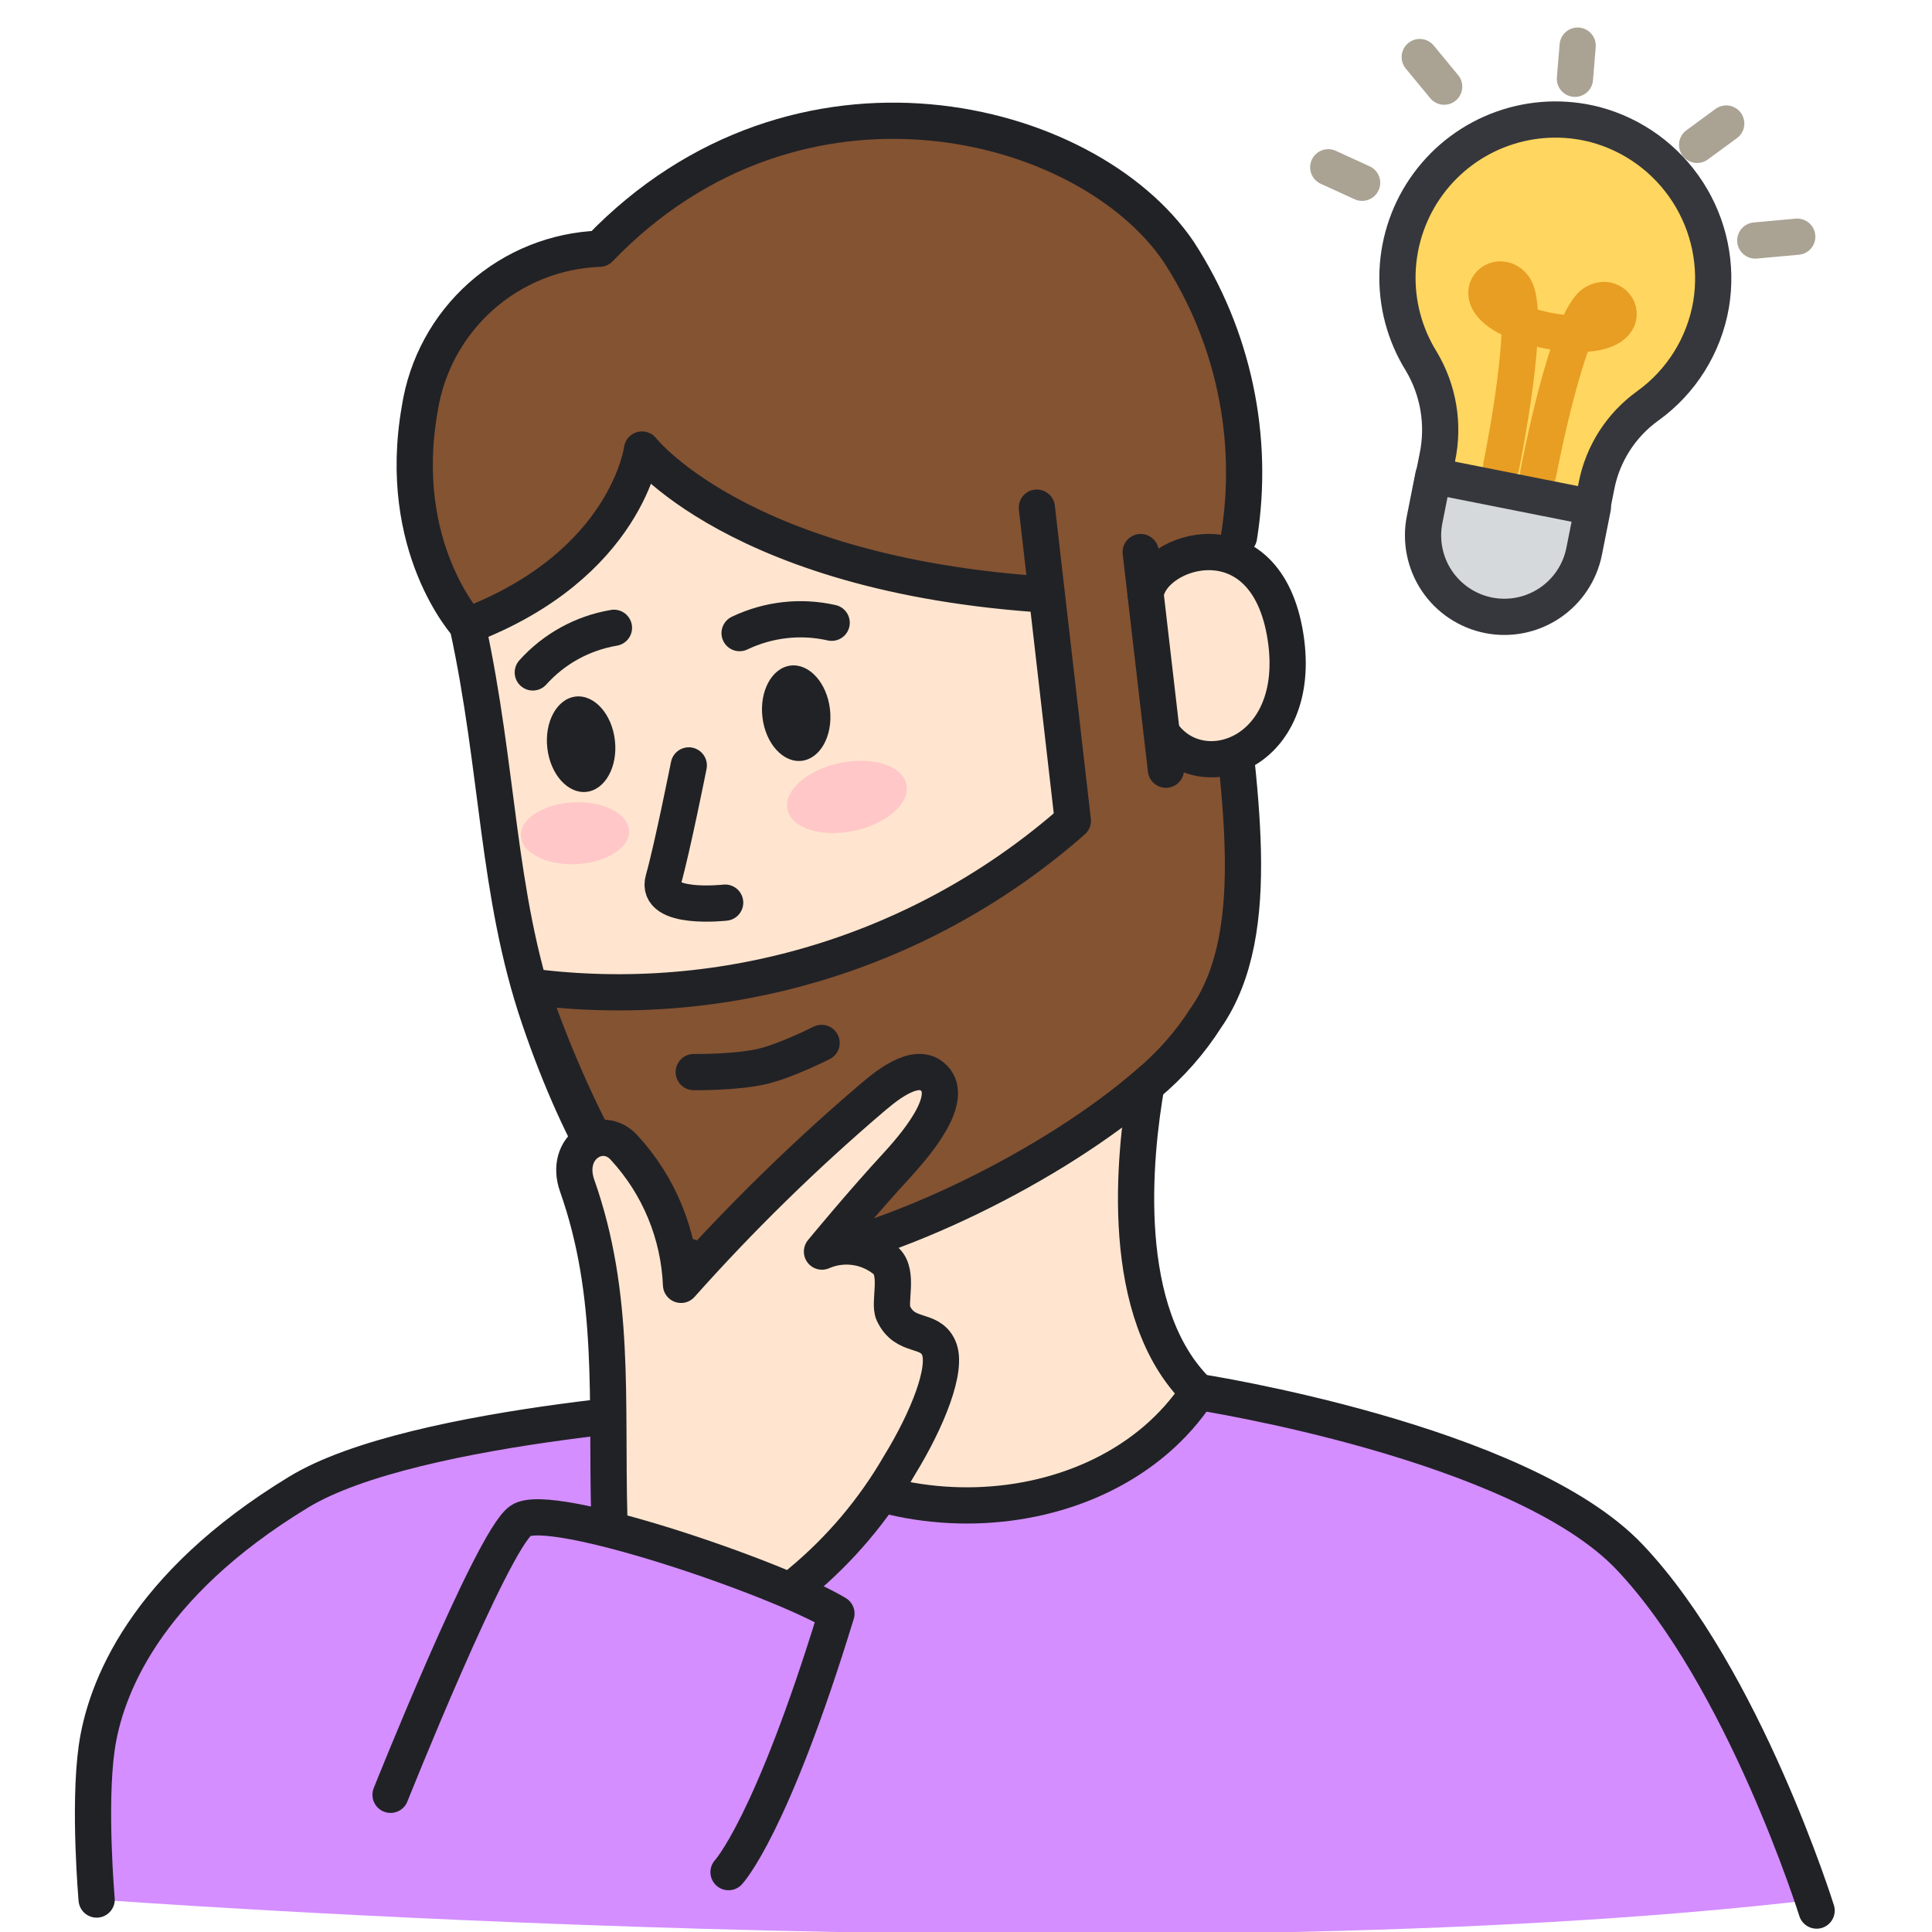
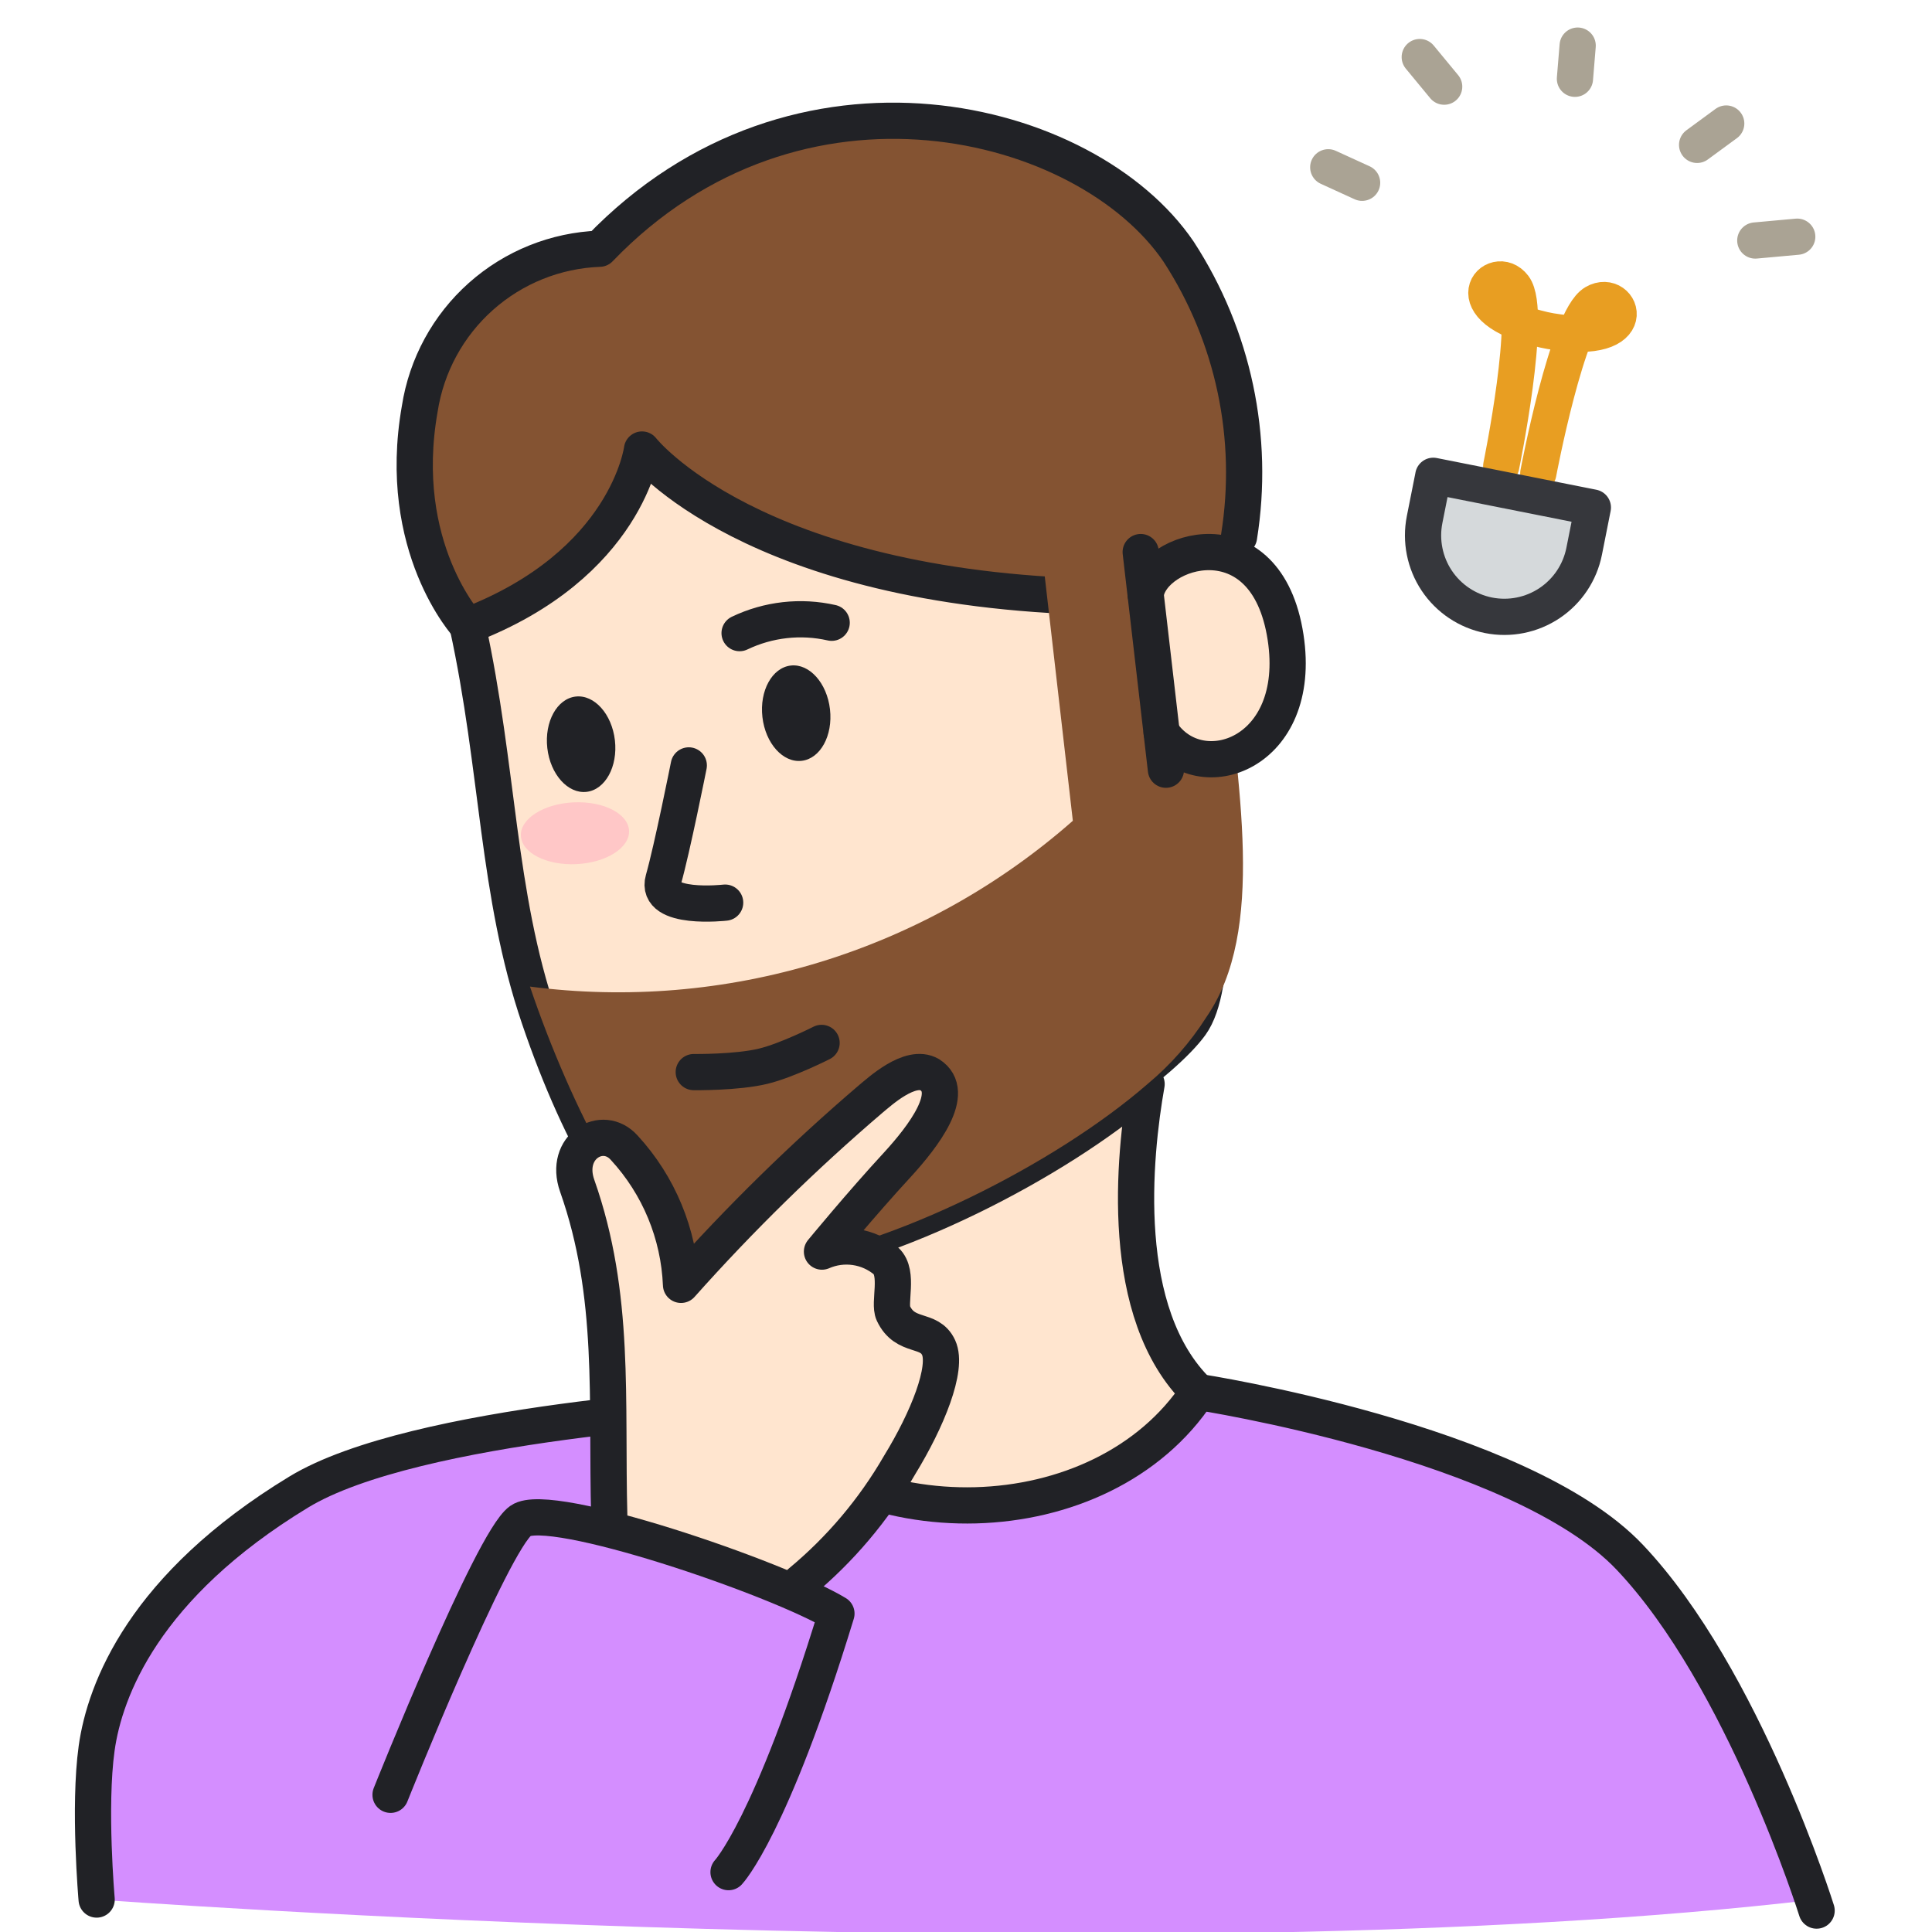
<svg xmlns="http://www.w3.org/2000/svg" width="80" height="80" viewBox="0 0 80 80" fill="none">
  <g clip-path="url(#clip0_31302_314035)">
    <path d="M49.614 57.637C49.614 57.637 62.946 59.687 67.487 64.485C72.206 69.469 71.171 70.558 75.181 78.656C47.614 81.898 4.002 78.656 4.002 78.656C4.002 78.656 3.663 74.815 4.002 72.392C4.912 65.883 5.961 65.676 12.364 61.786C17.18 58.852 30.625 58.172 30.625 58.172" fill="#D48EFF" />
    <path d="M49.614 57.637C49.614 57.637 62.946 59.687 67.487 64.485C72.206 69.469 75.222 79.113 75.222 79.113M4.002 78.656C4.002 78.656 3.663 74.815 4.002 72.392C4.341 69.969 5.961 65.676 12.364 61.786C17.18 58.852 30.625 58.172 30.625 58.172" stroke="#212226" stroke-width="1.5" stroke-linecap="round" stroke-linejoin="round" />
    <path d="M49.615 57.636C45.64 63.682 35.352 63.933 30.625 58.171C31.322 56.259 31.816 54.278 32.098 52.263C36.866 51.606 43.633 48.211 47.478 44.888C46.952 47.87 46.28 54.394 49.615 57.636Z" fill="#FFE5CF" stroke="#212226" stroke-width="1.5" stroke-linecap="round" stroke-linejoin="round" />
    <path d="M22.328 42.157C24.068 47.287 26.424 51.161 28.326 51.987C33.183 54.087 47.081 45.504 49.307 42.416C51.533 39.328 48.328 23.817 48.328 23.817C48.328 23.817 43.6 8.767 30.52 11.304C21.357 13.079 18.378 21.159 19.357 25.892C20.661 31.872 20.564 36.978 22.328 42.157Z" fill="#FFE5CF" stroke="#212226" stroke-width="1.5" stroke-linecap="round" stroke-linejoin="round" />
    <path d="M45.468 24.716C31.093 24.392 26.584 18.614 26.584 18.614C26.584 18.614 25.977 23.379 19.364 25.908C19.364 25.908 16.369 22.666 17.381 16.928C17.66 15.129 18.555 13.483 19.914 12.274C21.273 11.064 23.01 10.366 24.828 10.299C33.027 1.773 45.007 4.828 48.803 10.42C51.073 13.909 51.965 18.118 51.305 22.229" fill="#845332" />
    <path d="M45.468 24.716C31.093 24.392 26.584 18.614 26.584 18.614C26.584 18.614 25.977 23.379 19.364 25.908C19.364 25.908 16.369 22.666 17.381 16.928C17.66 15.129 18.555 13.483 19.914 12.274C21.273 11.064 23.01 10.366 24.828 10.299C33.027 1.773 45.007 4.828 48.803 10.42C51.073 13.909 51.965 18.118 51.305 22.229" stroke="#212226" stroke-width="1.5" stroke-linecap="round" stroke-linejoin="round" />
    <path d="M50.657 26.661C51.255 32.521 52.445 38.518 49.944 42.132C49.282 43.171 48.463 44.1 47.516 44.888C43.655 48.243 36.888 51.606 32.136 52.263C30.877 52.502 29.576 52.407 28.364 51.987C26.462 51.177 23.677 45.982 21.945 40.852C25.964 41.374 30.048 41.032 33.924 39.848C37.801 38.664 41.38 36.666 44.424 33.987L42.934 21.02" fill="#845332" />
-     <path d="M50.656 26.661C51.255 32.521 52.445 38.518 49.944 42.132C49.282 43.171 48.463 44.1 47.516 44.888C43.655 48.243 36.888 51.606 32.136 52.263C30.877 52.502 29.576 52.407 28.364 51.987C26.462 51.177 23.677 45.982 21.945 40.852C25.964 41.374 30.048 41.032 33.924 39.848C37.801 38.664 41.38 36.666 44.424 33.987L42.934 21.02" stroke="#212226" stroke-width="1.5" stroke-linecap="round" stroke-linejoin="round" />
    <path d="M47.438 24.611C47.688 22.731 52.44 21.231 53.233 26.386C53.978 31.248 49.672 32.683 48.101 30.333" fill="#FFE5CF" />
    <path d="M47.438 24.611C47.688 22.731 52.44 21.231 53.233 26.386C53.978 31.248 49.672 32.683 48.101 30.333" stroke="#212226" stroke-width="1.5" stroke-linecap="round" stroke-linejoin="round" />
    <path d="M47.234 22.86L48.279 31.872" stroke="#212226" stroke-width="1.5" stroke-linecap="round" stroke-linejoin="round" />
    <path d="M34.02 43.185C34.02 43.185 32.597 43.906 31.614 44.147C30.515 44.417 28.727 44.393 28.727 44.393" stroke="#212226" stroke-width="1.5" stroke-linecap="round" stroke-linejoin="round" />
    <path d="M33.195 31.504C33.968 31.416 34.493 30.461 34.368 29.371C34.243 28.282 33.516 27.47 32.743 27.559C31.97 27.648 31.445 28.603 31.57 29.692C31.694 30.782 32.422 31.593 33.195 31.504Z" fill="#212226" />
    <path d="M24.288 32.789C25.061 32.7 25.587 31.745 25.462 30.655C25.337 29.566 24.61 28.755 23.837 28.843C23.064 28.932 22.539 29.887 22.663 30.977C22.788 32.066 23.516 32.877 24.288 32.789Z" fill="#212226" />
    <path d="M28.521 31.694C28.521 31.694 27.833 35.147 27.469 36.427C27.105 37.708 30.027 37.376 30.027 37.376" stroke="#212226" stroke-width="1.5" stroke-linecap="round" stroke-linejoin="round" />
    <path d="M34.438 25.787C33.155 25.496 31.811 25.648 30.625 26.216" stroke="#212226" stroke-width="1.5" stroke-linecap="round" stroke-linejoin="round" />
-     <path d="M25.422 25.996C24.125 26.214 22.941 26.865 22.062 27.844" stroke="#212226" stroke-width="1.5" stroke-linecap="round" stroke-linejoin="round" />
-     <path d="M35.366 34.402C36.726 34.115 37.697 33.255 37.534 32.479C37.371 31.704 36.136 31.308 34.776 31.594C33.416 31.881 32.445 32.742 32.607 33.517C32.77 34.292 34.005 34.688 35.366 34.402Z" fill="#FFC7C7" />
    <path d="M23.868 35.782C25.105 35.723 26.081 35.103 26.048 34.397C26.014 33.69 24.984 33.165 23.747 33.224C22.511 33.283 21.535 33.903 21.568 34.609C21.602 35.316 22.631 35.841 23.868 35.782Z" fill="#FFC7C7" />
    <path d="M25.229 63.026V62.815C25.099 57.952 25.504 53.649 23.901 49.102C23.327 47.482 24.954 46.517 25.852 47.53C27.281 49.083 28.113 51.094 28.2 53.203C30.644 50.459 33.273 47.883 36.067 45.496C36.407 45.221 37.686 44.029 38.496 44.499C39.637 45.229 38.229 47.06 37.16 48.227C35.663 49.848 34.036 51.826 34.036 51.826C34.47 51.636 34.949 51.572 35.419 51.641C35.888 51.709 36.328 51.908 36.691 52.215C37.233 52.725 36.788 53.949 36.99 54.378C37.492 55.448 38.48 54.954 38.868 55.805C39.257 56.656 38.407 58.779 37.249 60.667C36.177 62.52 34.785 64.166 33.137 65.53L32.992 65.676" fill="#FFE5CF" />
    <path d="M25.229 63.026V62.815C25.099 57.952 25.504 53.649 23.901 49.102C23.327 47.482 24.954 46.517 25.852 47.53C27.281 49.083 28.113 51.094 28.2 53.203C30.644 50.459 33.273 47.883 36.067 45.496C36.407 45.221 37.686 44.029 38.496 44.499C39.637 45.229 38.229 47.06 37.16 48.227C35.663 49.848 34.036 51.826 34.036 51.826C34.47 51.636 34.949 51.572 35.419 51.641C35.888 51.709 36.328 51.908 36.691 52.215C37.233 52.725 36.788 53.949 36.99 54.378C37.492 55.448 38.48 54.954 38.868 55.805C39.257 56.656 38.407 58.779 37.249 60.667C36.177 62.52 34.785 64.166 33.137 65.53L32.992 65.676" stroke="#212226" stroke-width="1.5" stroke-linecap="round" stroke-linejoin="round" />
    <path d="M16.172 74.319C16.172 74.319 20.357 63.832 21.555 62.973C22.753 62.114 32.199 65.34 34.635 66.815C31.924 75.673 30.167 77.521 30.167 77.521" stroke="#212226" stroke-width="1.5" stroke-linecap="round" stroke-linejoin="round" />
-     <path d="M70.853 12.604C70.564 14.299 69.618 15.812 68.22 16.814C67.124 17.605 66.369 18.783 66.109 20.11L65.802 21.654L59.237 20.35L59.515 18.951C59.806 17.581 59.567 16.151 58.847 14.95C58.158 13.839 57.818 12.547 57.87 11.241C57.922 9.934 58.363 8.672 59.137 7.619C59.911 6.565 60.983 5.767 62.214 5.329C63.444 4.89 64.778 4.83 66.043 5.156C67.626 5.576 68.997 6.572 69.886 7.949C70.775 9.326 71.12 10.985 70.853 12.604Z" fill="#FFD65F" stroke="#36373C" stroke-width="1.5" stroke-linejoin="round" />
    <path d="M63.697 19.602C63.697 19.602 64.9 13.196 66.031 12.535C67.162 11.874 68.122 14.375 64.198 13.711L63.928 13.657C60.048 12.771 61.891 10.827 62.684 11.87C63.476 12.913 62.163 19.297 62.163 19.297" stroke="#E89E22" stroke-width="1.5" stroke-linecap="round" stroke-linejoin="round" />
    <path d="M59.349 19.702L65.957 21.015L65.597 22.827C65.423 23.704 64.908 24.476 64.165 24.973C63.422 25.47 62.513 25.652 61.636 25.478C60.761 25.303 59.989 24.788 59.493 24.045C58.997 23.302 58.816 22.391 58.99 21.514L59.35 19.703L59.349 19.702Z" fill="#D5D9DB" stroke="#36373C" stroke-width="1.5" stroke-linejoin="round" />
    <path d="M65.215 3.262L65.328 1.889M59.8 3.588L58.789 2.363M70.274 5.999L71.479 5.115M56.402 7.568L55 6.927M72.683 9.959L74.42 9.801" stroke="#AAA394" stroke-width="1.5" stroke-linecap="round" stroke-linejoin="round" />
  </g>
  <defs>
    <clipPath id="clip0_31302_314035">
      <rect width="80" height="80" fill="white" />
    </clipPath>
  </defs>
</svg>